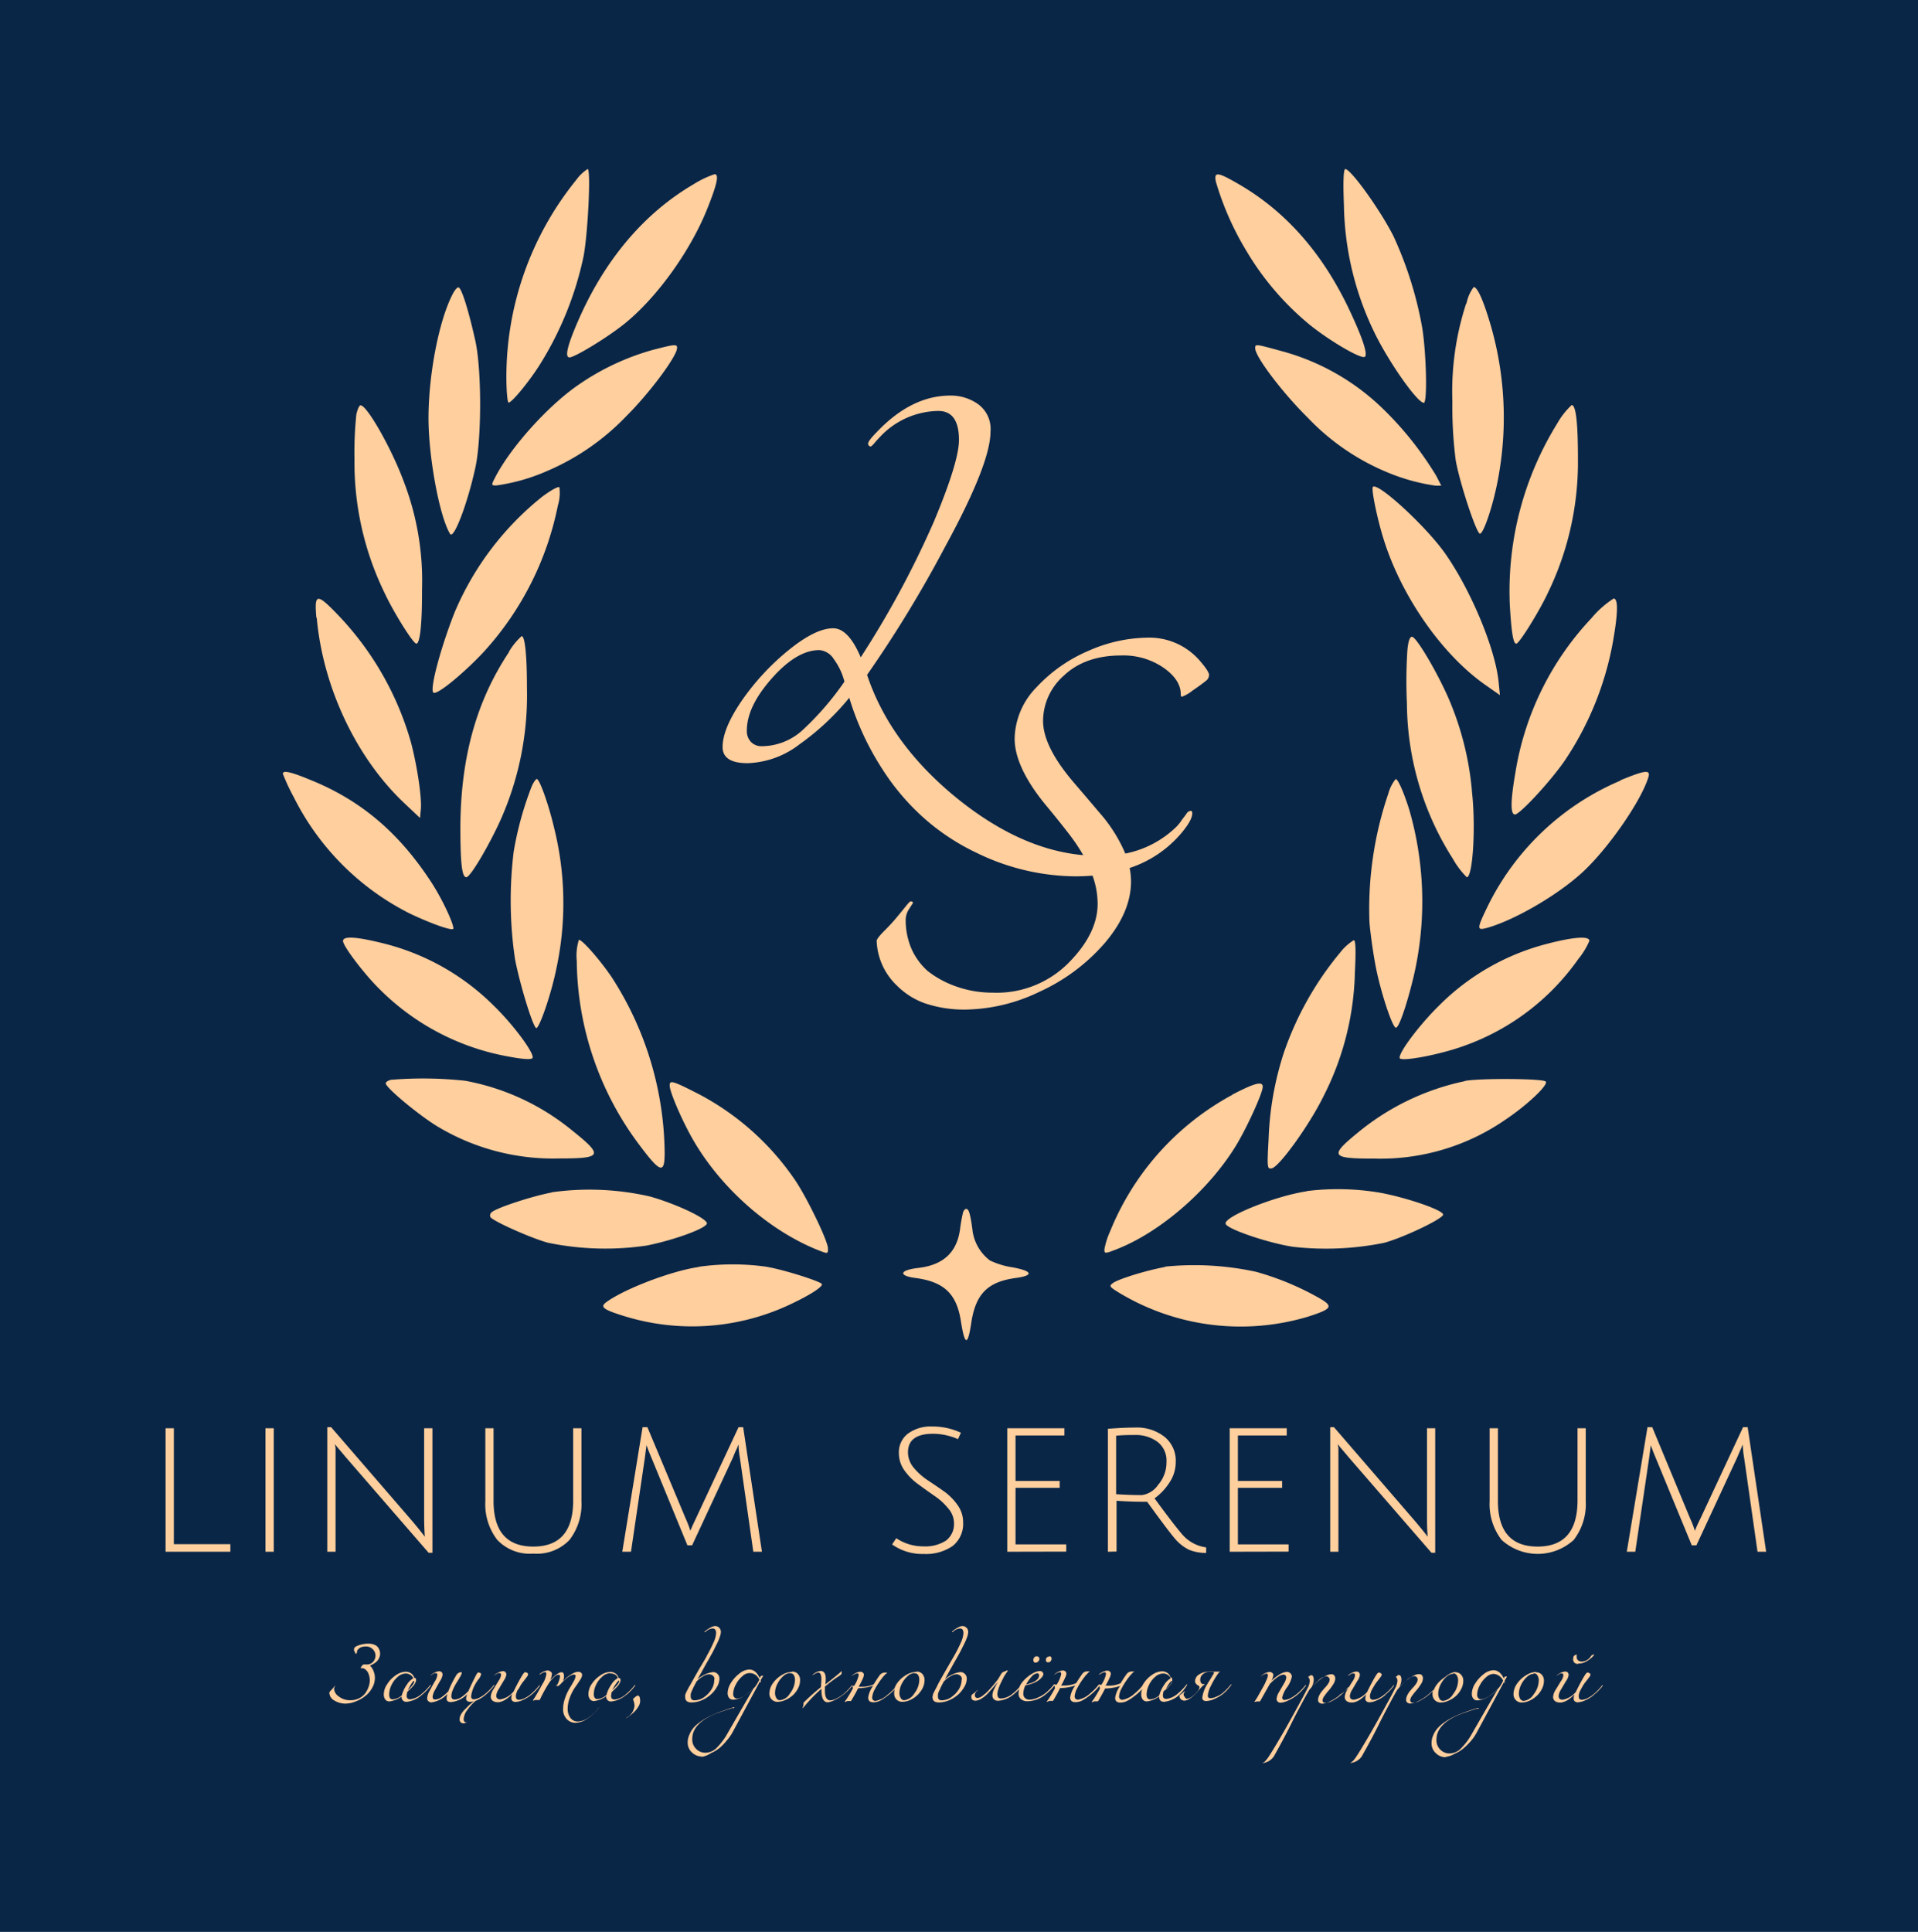
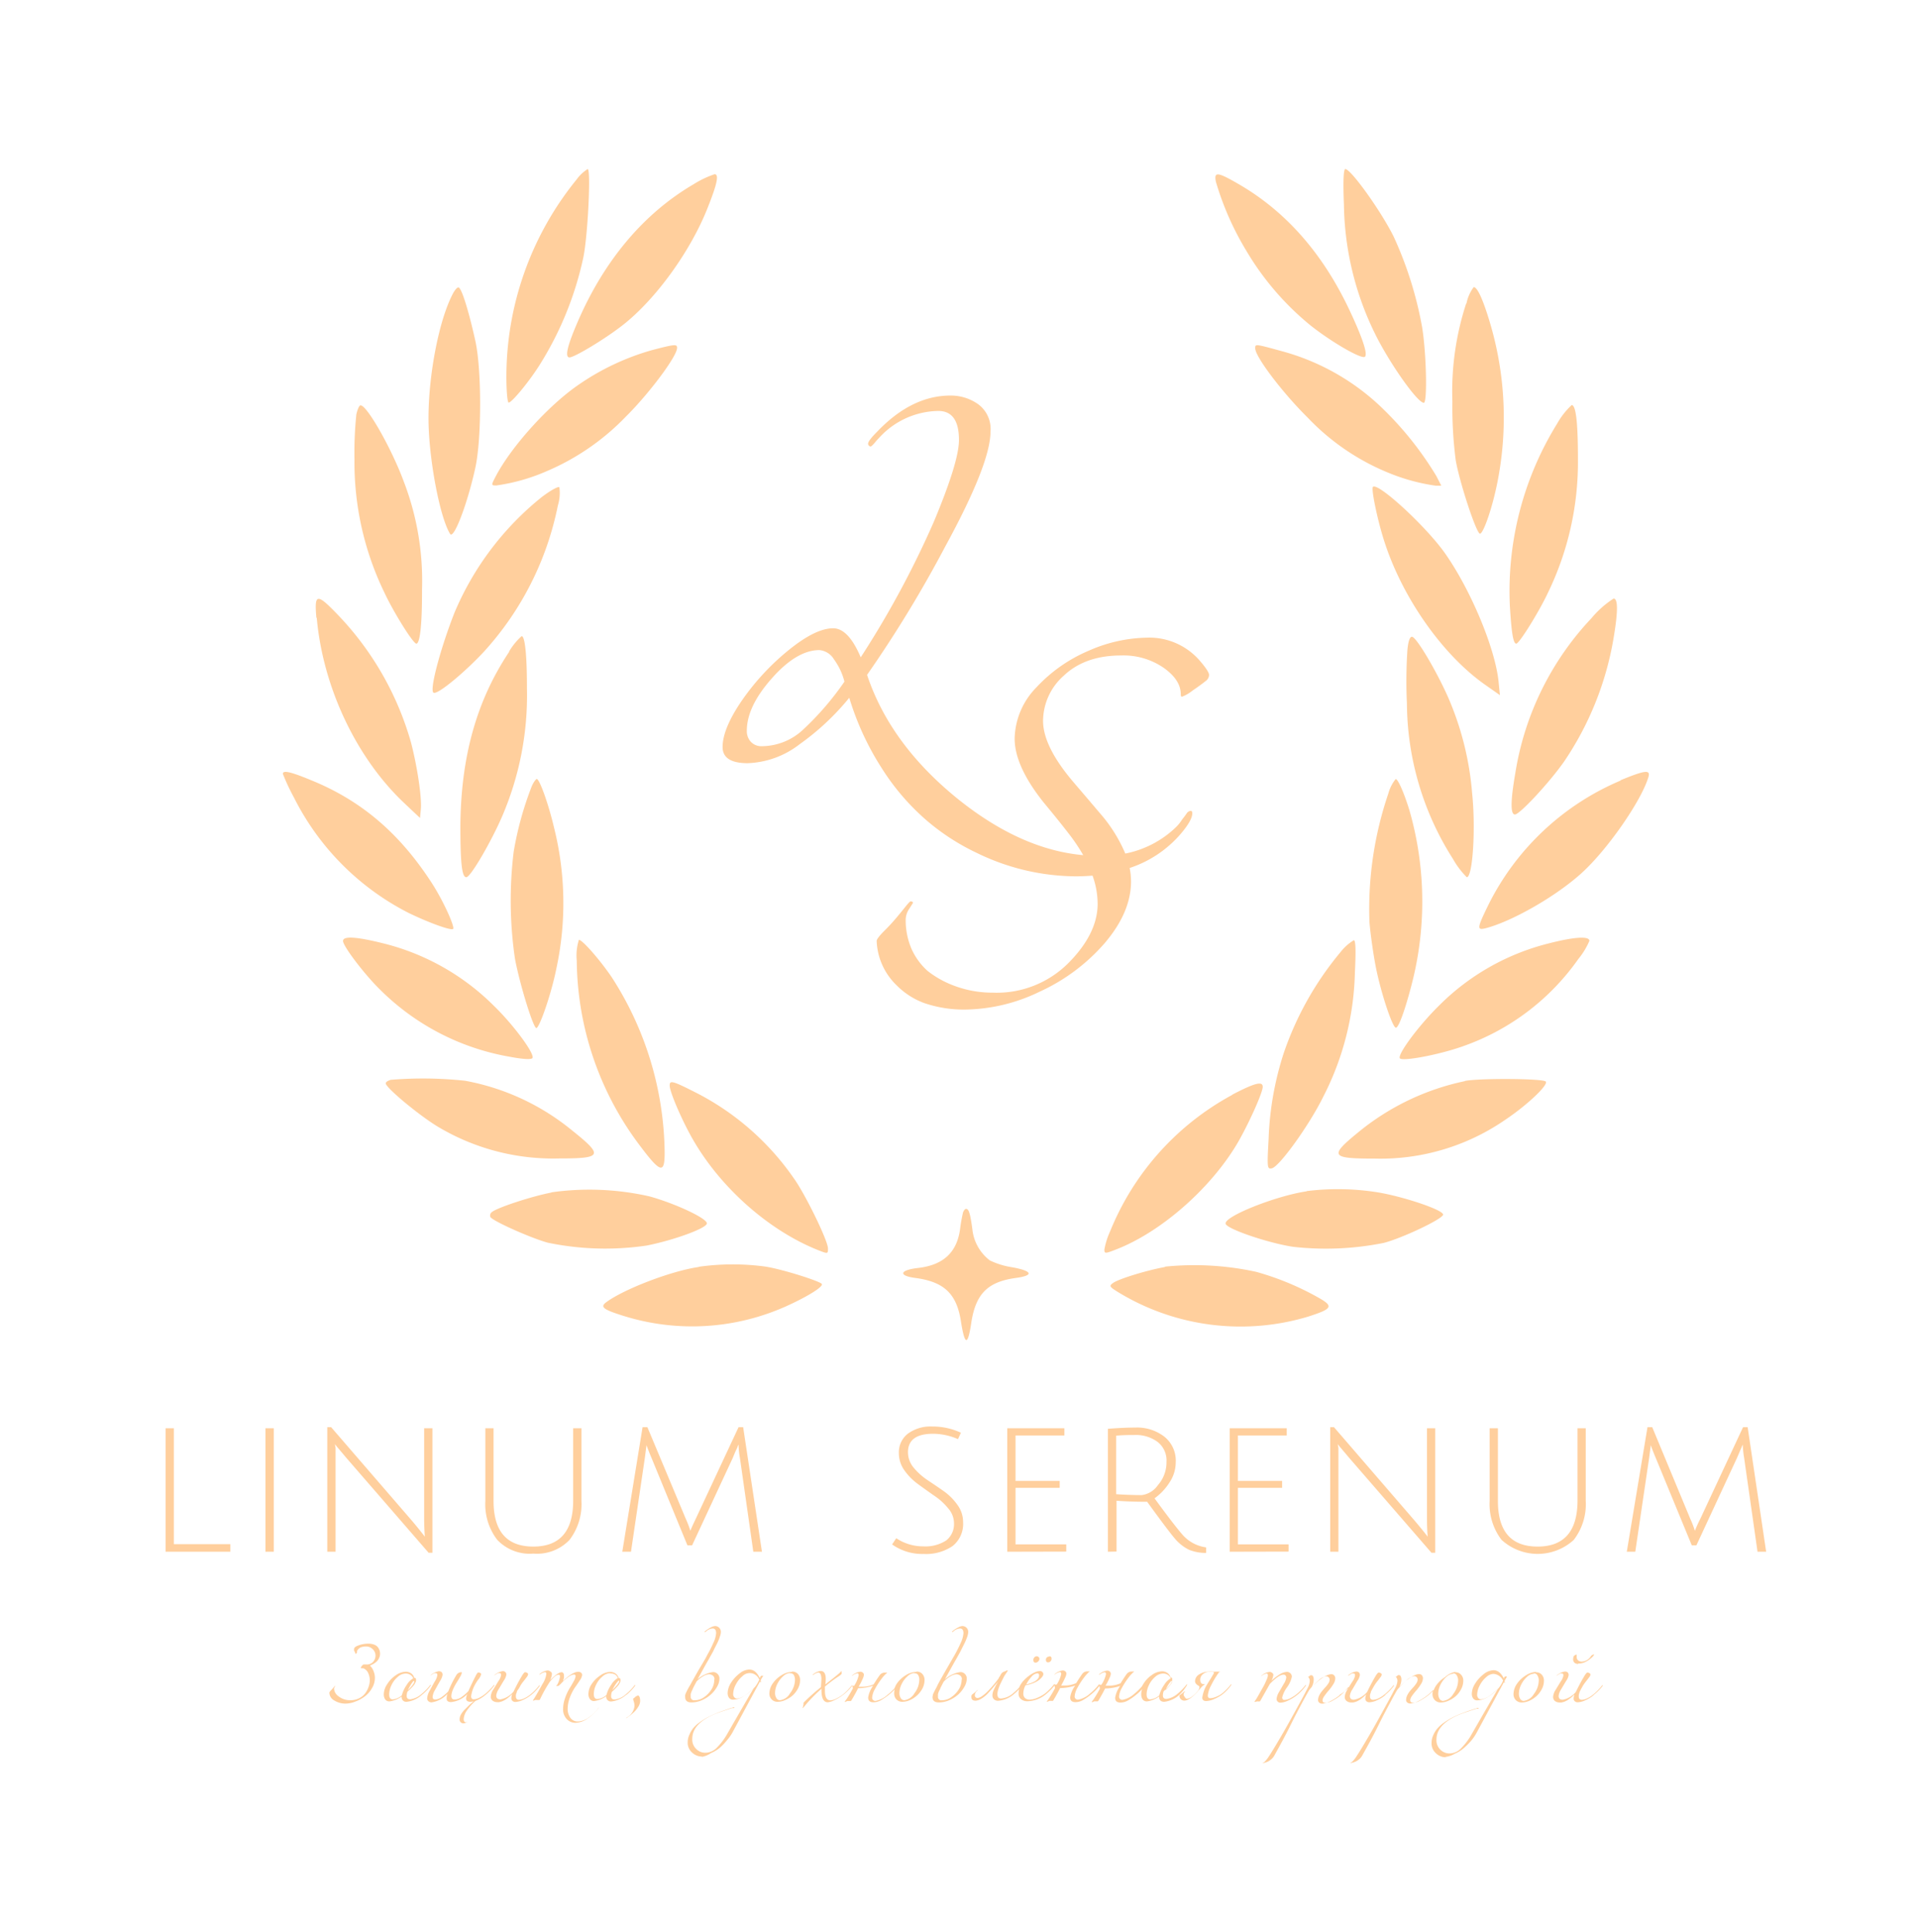
<svg xmlns="http://www.w3.org/2000/svg" viewBox="0 0 278.01 280">
  <defs>
    <style>.a{fill:#0a2647;}.b{fill:#ffcf9d;}</style>
  </defs>
-   <rect class="a" width="278.01" height="280" />
  <path class="b" d="M51.66,239.58c0,.07,0,.11-.08.11s-.06-.05-.11-.15,0-.13-.08-.19a.57.57,0,0,1-.07-.13l0-.09a.41.41,0,0,1,0-.12c0-.22.23-.4.68-.55a4.18,4.18,0,0,1,1.38-.24,2.22,2.22,0,0,1,.87.15,1.15,1.15,0,0,1,.54.39,1.9,1.9,0,0,1,.24.47,1.7,1.7,0,0,1,.06.46,1.33,1.33,0,0,1-.13.58,1.66,1.66,0,0,1-.27.44,2,2,0,0,1-.4.34,2.23,2.23,0,0,1-.37.21l-.3.15a1.69,1.69,0,0,1,.25.27,2.4,2.4,0,0,1,.3.59,2.49,2.49,0,0,1,.17.91,2.87,2.87,0,0,1-.42,1.49,3.8,3.8,0,0,1-1.05,1.2,5.13,5.13,0,0,1-1.38.75,3.85,3.85,0,0,1-1.39.29,3.06,3.06,0,0,1-1.64-.45,1.32,1.32,0,0,1-.72-1.17s.07-.13.22-.29a2.56,2.56,0,0,0,.27-.29l.21-.25c.05-.06.08-.1.09-.1s.06,0,.06,0l-.09.15a.48.48,0,0,0-.08.25,1.47,1.47,0,0,0,.69,1.12,2.62,2.62,0,0,0,1.68.54,2.74,2.74,0,0,0,1.3-.3,2.42,2.42,0,0,0,.88-.75,3.39,3.39,0,0,0,.47-.93,2.77,2.77,0,0,0,.16-.91,2.52,2.52,0,0,0-.21-1,1.32,1.32,0,0,0-.62-.69.34.34,0,0,0-.16-.05l-.16,0a.18.18,0,0,1-.1,0,.09.09,0,0,1-.05-.08.68.68,0,0,1,.16-.27c.11-.14.19-.2.26-.2a1,1,0,0,1,.24,0l.27,0a1.2,1.2,0,0,0,.83-.36,1.38,1.38,0,0,0,.37-1A1.29,1.29,0,0,0,54,239a1.34,1.34,0,0,0-1-.37,1.54,1.54,0,0,0-.43.05,1,1,0,0,0-.32.1,1.07,1.07,0,0,0-.22.15.91.91,0,0,0-.17.17,1.08,1.08,0,0,0-.11.18.88.88,0,0,0,0,.15.27.27,0,0,0,0,.12ZM59.1,245c.63-.63.95-1.06.95-1.3,0,0,0-.07-.08-.07S59.54,244.09,59.1,245Zm-.3-2.45a1.73,1.73,0,0,0-1.16.5,3.44,3.44,0,0,0-.9,1.19,3.13,3.13,0,0,0-.33,1.32c0,.49.17.74.52.74a2.25,2.25,0,0,0,1.31-.58,4.72,4.72,0,0,1,.72-1.53,2.6,2.6,0,0,1,.94-.94,1,1,0,0,0-.43-.51A1.19,1.19,0,0,0,58.8,242.55Zm2.34,3.1a3.91,3.91,0,0,1-2.18,1,.67.67,0,0,1-.74-.77,3.84,3.84,0,0,1-1.76.71.74.74,0,0,1-.63-.29,1.3,1.3,0,0,1-.2-.75,2.67,2.67,0,0,1,.49-1.45,4.24,4.24,0,0,1,1.24-1.29,2.61,2.61,0,0,1,1.47-.52,1.35,1.35,0,0,1,.75.23,1.18,1.18,0,0,1,.47.66c.16,0,.25.07.25.21a1,1,0,0,1,0,.24.84.84,0,0,1-.09.23l-.1.2a1.25,1.25,0,0,1-.14.2l-.15.17-.17.18-.16.16-.2.2-.23.21a1.84,1.84,0,0,0-.11.62c0,.33.17.49.53.49a3.08,3.08,0,0,0,1.62-.77,7.74,7.74,0,0,0,1.28-1.32s0,0,.08,0a0,0,0,0,1,0,0,.08.08,0,0,1,0,.06A6.7,6.7,0,0,1,61.14,245.65Zm6.61-.14a3.77,3.77,0,0,1-2.37,1.18c-.43,0-.64-.17-.64-.51a1.92,1.92,0,0,1,.12-.69,3.85,3.85,0,0,1-2.3,1.24.68.68,0,0,1-.45-.15.56.56,0,0,1-.19-.47,2.48,2.48,0,0,1,.37-1.08c.24-.46.49-.91.73-1.33a2.25,2.25,0,0,0,.37-.9c0-.2-.06-.3-.19-.3l-.13,0a.2.2,0,0,0-.11,0l-.13.06-.1.06-.11.07-.12.08-.09.06a0,0,0,0,1,0,0s0-.05.06-.08a2.47,2.47,0,0,1,1.13-.53c.37,0,.55.18.55.53a2.27,2.27,0,0,1-.36.87q-.36.62-.72,1.29a2.37,2.37,0,0,0-.36,1,.46.46,0,0,0,.1.33.48.48,0,0,0,.31.08,1.82,1.82,0,0,0,1-.43,5.93,5.93,0,0,0,.85-.74,15.43,15.43,0,0,1,1.24-2.47.86.86,0,0,1,.64-.32c.06,0,.09,0,.09.07a1.62,1.62,0,0,1-.24.58c-.16.28-.33.57-.53.88a7.61,7.61,0,0,0-.52,1,2.61,2.61,0,0,0-.23.92c0,.34.16.51.49.51a1.9,1.9,0,0,0,1.1-.44,5.71,5.71,0,0,0,.88-.78c.36-.81.72-1.55,1.06-2.21a1.92,1.92,0,0,1,.32-.49l.06,0a.6.6,0,0,1,.27.07.2.2,0,0,1,.14.19,1.88,1.88,0,0,1-.42.77,5.84,5.84,0,0,0-.54.87,4.75,4.75,0,0,0-.49,1.52c0,.32.13.47.39.47a2,2,0,0,0,.76-.21,4.5,4.5,0,0,0,.86-.55,8.14,8.14,0,0,0,1.29-1.32.08.08,0,0,1,.07,0s0,0,0,0,0,0,0,.06a7,7,0,0,1-1.3,1.38,5,5,0,0,1-1.44.87,7.19,7.19,0,0,0-1.2,1.33,2.43,2.43,0,0,0-.51,1.31.67.67,0,0,0,.08.33.3.3,0,0,0,.24.13.19.19,0,0,0,.13-.06l.08-.05s0,0,0,0-.06.09-.2.16a.82.82,0,0,1-.36.1.54.54,0,0,1-.56-.6,1.46,1.46,0,0,1,.2-.69,3.23,3.23,0,0,1,.59-.75l.63-.63c.17-.15.38-.33.64-.53a2.05,2.05,0,0,1-.51.08.75.75,0,0,1-.45-.12.45.45,0,0,1-.16-.38A1.79,1.79,0,0,1,67.75,245.51Zm9.24.14a5.14,5.14,0,0,1-1.19.73,2.9,2.9,0,0,1-1.09.29.61.61,0,0,1-.43-.15.48.48,0,0,1-.16-.38,1.73,1.73,0,0,1,.13-.63,1.14,1.14,0,0,1-.12.12l-.15.15-.17.15-.2.16-.22.16-.23.15-.26.13a1.48,1.48,0,0,1-.27.1l-.27.07a1.53,1.53,0,0,1-.3,0,1.1,1.1,0,0,1-.64-.2.74.74,0,0,1-.28-.64,2.15,2.15,0,0,1,.37-1l.74-1.22a2,2,0,0,0,.38-.85c0-.2-.06-.3-.19-.3l-.13,0a.2.2,0,0,0-.11,0l-.13.06-.1.06-.11.07-.12.08-.09.06a0,0,0,0,1,0,0s0-.05.06-.08a2.42,2.42,0,0,1,1.13-.53.48.48,0,0,1,.55.53,2.16,2.16,0,0,1-.37.84l-.73,1.23a2.13,2.13,0,0,0-.36.93c0,.38.2.56.61.56a3.23,3.23,0,0,0,1.9-1.14q.59-1.23,1.2-2.25c.22-.37.38-.55.47-.55a.51.51,0,0,1,.27.08c.12.06.17.13.17.22a.82.82,0,0,1-.19.39c-.13.18-.3.4-.5.65a4.87,4.87,0,0,0-.45.65,1.21,1.21,0,0,1-.1.19l-.12.21L75,245l-.1.22c0,.07,0,.14-.07.22a2,2,0,0,0-.05.24.93.93,0,0,0,0,.23.52.52,0,0,0,.11.33.47.47,0,0,0,.34.12,1.94,1.94,0,0,0,.78-.22,4,4,0,0,0,.88-.56,7.74,7.74,0,0,0,1.28-1.32s0,0,.08,0,0,0,0,0,0,0,0,.06A7,7,0,0,1,77,245.65Zm3-3a1.91,1.91,0,0,1-.27.86l.29-.26.46-.42a5.2,5.2,0,0,1,.46-.31,1.09,1.09,0,0,1,.47-.16.29.29,0,0,1,.25.13.51.51,0,0,1,.09.32,1.24,1.24,0,0,1,0,.36,1.35,1.35,0,0,1-.1.32l0,.13.14-.14c.06-.07.18-.17.36-.33a5.41,5.41,0,0,1,.52-.39,3.22,3.22,0,0,1,.58-.32,1.39,1.39,0,0,1,.58-.14.6.6,0,0,1,.4.13.41.41,0,0,1,.16.34,1.69,1.69,0,0,1-.33.76c-.22.34-.46.7-.73,1.07a6.72,6.72,0,0,0-.71,1.4,4.66,4.66,0,0,0-.33,1.69,2.18,2.18,0,0,0,.38,1.26,1.3,1.3,0,0,0,1.13.55,2.77,2.77,0,0,0,1.59-.62,5.31,5.31,0,0,0,1.35-1.32.1.1,0,0,1,.07-.06s0,0,0,0a.06.06,0,0,1,0,0,6.51,6.51,0,0,1-1.6,1.54,3.15,3.15,0,0,1-1.77.65,1.7,1.7,0,0,1-1.3-.56,2,2,0,0,1-.51-1.42,4.75,4.75,0,0,1,.28-1.58,7.4,7.4,0,0,1,.62-1.37c.23-.37.44-.72.62-1.06a1.93,1.93,0,0,0,.29-.76.21.21,0,0,0-.23-.24c-.41,0-1,.4-1.79,1.21l-.08.09-.07.07-.08.08-.08.07-.09.07-.09.06-.1,0a.17.17,0,0,1-.1,0h-.1a0,0,0,0,1,0,0,.13.13,0,0,1,.07-.1.32.32,0,0,0,.1-.11,3.5,3.5,0,0,0,.38-1.15q0-.27-.21-.27a1.06,1.06,0,0,0-.61.31,5.44,5.44,0,0,0-.67.74,20.06,20.06,0,0,0-1.41,2.53.14.14,0,0,1-.12.09H77.8a.69.69,0,0,0-.22,0l-.31.11s0,0,0-.05v0l0,0,0-.05c.28-.4.73-1.18,1.36-2.33a3.54,3.54,0,0,0,.56-1.43q0-.3-.18-.3a1.58,1.58,0,0,0-.7.32l-.1.06s0,0,0,0,0-.05,0-.08a2.16,2.16,0,0,1,1.13-.53.59.59,0,0,1,.42.14A.42.42,0,0,1,80,242.7Zm8.77,2.3c.64-.63,1-1.06,1-1.3,0,0,0-.07-.07-.07S89.17,244.09,88.73,245Zm-.29-2.45a1.74,1.74,0,0,0-1.17.5,3.44,3.44,0,0,0-.9,1.19,3.13,3.13,0,0,0-.33,1.32c0,.49.18.74.52.74a2.23,2.23,0,0,0,1.31-.58,4.72,4.72,0,0,1,.72-1.53,2.68,2.68,0,0,1,.94-.94,1,1,0,0,0-.42-.51A1.21,1.21,0,0,0,88.44,242.55Zm2.34,3.1a4,4,0,0,1-2.19,1,.67.67,0,0,1-.74-.77,3.81,3.81,0,0,1-1.76.71.72.72,0,0,1-.62-.29,1.23,1.23,0,0,1-.21-.75,2.67,2.67,0,0,1,.49-1.45A4.27,4.27,0,0,1,87,242.84a2.58,2.58,0,0,1,1.47-.52,1.3,1.3,0,0,1,.74.23,1.18,1.18,0,0,1,.47.66c.17,0,.25.07.25.21a1,1,0,0,1,0,.24.79.79,0,0,1-.08.23l-.11.2a.82.82,0,0,1-.14.2l-.15.17-.17.18-.15.16-.21.2-.23.21a1.84,1.84,0,0,0-.11.62c0,.33.18.49.53.49a3,3,0,0,0,1.62-.77A7.74,7.74,0,0,0,92,244.23s0,0,.08,0,0,0,0,0,0,0,0,.06A7,7,0,0,1,90.78,245.65Zm1.6.13c.25,0,.38.27.38.83a1.7,1.7,0,0,1-.32.88,3.43,3.43,0,0,1-.69.81,7.37,7.37,0,0,1-.71.57,1.14,1.14,0,0,1-.37.22s-.06,0-.06,0v0s0,0,0,0h0l0,0,0,0s0,0,0,0l.07,0,.07-.06.1-.07a2.18,2.18,0,0,0,1.09-1.65,2.13,2.13,0,0,0-.1-.64,2.74,2.74,0,0,1-.1-.36c0-.07.07-.13.21-.21A.8.8,0,0,1,92.38,245.78Zm7.65-1.55q.42-.76,1.2-2.13c.53-.91,1-1.64,1.26-2.2a16.84,16.84,0,0,0,.88-1.75,3.8,3.8,0,0,0,.4-1.39c0-.46-.17-.69-.5-.69a1.52,1.52,0,0,0-.94.41.91.91,0,0,1-.18.13s-.05,0-.05-.05.06-.08.18-.18a4.67,4.67,0,0,1,.75-.48,1.47,1.47,0,0,1,.58-.18.84.84,0,0,1,.85.86,2.1,2.1,0,0,1-.15.68,6.26,6.26,0,0,1-.41,1c-.19.38-.36.7-.5,1s-.34.62-.59,1.08-.42.72-.48.84l-1.26,2.27a4.26,4.26,0,0,1,2.25-1.06.91.91,0,0,1,.66.27.93.93,0,0,1,.27.69,2.38,2.38,0,0,1-.34,1.16,4.35,4.35,0,0,1-.88,1.11,4.85,4.85,0,0,1-1.3.84,3.85,3.85,0,0,1-1.54.33c-.6,0-.9-.26-.9-.76a.91.91,0,0,1,0-.31,2,2,0,0,1,.15-.4l.18-.36.2-.38Zm3.5-.79a.62.62,0,0,0-.26-.56.9.9,0,0,0-.53-.17,1.82,1.82,0,0,0-.84.28,4.36,4.36,0,0,0-1,.8c0,.07-.11.22-.22.44s-.21.39-.25.49-.1.23-.18.4a3.11,3.11,0,0,0-.16.45,2.33,2.33,0,0,0,0,.36.49.49,0,0,0,.55.55,2.41,2.41,0,0,0,1.48-.52,3.8,3.8,0,0,0,1.08-1.23A2.62,2.62,0,0,0,103.53,243.44Zm6.51.11a1.47,1.47,0,0,0-2.46-.56,3.77,3.77,0,0,0-.94,1.18,3.08,3.08,0,0,0-.4,1.44.63.63,0,0,0,.16.42.47.47,0,0,0,.37.2c.64,0,1.51-.56,2.62-1.67A4.48,4.48,0,0,0,110,243.55Zm-8.33,11.08a2.06,2.06,0,0,1-1.43-.58,1.89,1.89,0,0,1-.63-1.47,2.58,2.58,0,0,1,.25-1.12,3.62,3.62,0,0,1,.6-1,5.12,5.12,0,0,1,.93-.82,9.52,9.52,0,0,1,1.08-.68c.34-.18.74-.37,1.2-.56s.83-.32,1.15-.43l1-.35.48-.13s.08,0,.08.07a.08.08,0,0,1,0,0,.1.1,0,0,1-.06.05l-.08,0-.1,0-.1,0c-1.2.39-2,.67-2.39.82q-2.79,1.14-3.28,2.89a3.45,3.45,0,0,0-.1.81,1.88,1.88,0,0,0,.56,1.39,1.83,1.83,0,0,0,1.36.56,2.33,2.33,0,0,0,1.67-.76,9.51,9.51,0,0,0,1.55-2.09q2.85-4.95,3.77-6.5h0a6.74,6.74,0,0,1-1.47,1.18,3,3,0,0,1-1.51.48.72.72,0,0,1-.6-.27,1.19,1.19,0,0,1-.2-.71,2.91,2.91,0,0,1,.49-1.47,5.07,5.07,0,0,1,1.25-1.36,2.37,2.37,0,0,1,1.38-.56c.64,0,1.15.41,1.53,1.24l.06-.11a.88.88,0,0,1,.09-.16.23.23,0,0,1,.12-.06h.1l.06,0,.07,0,0,0,0,0a.14.14,0,0,1-.06.11.75.75,0,0,0-.08.14,1.6,1.6,0,0,0-.13.21l-.11.22a.41.41,0,0,1,.06.19s0,.07-.06.07,0,0-.08-.13l-4,7.42a6.87,6.87,0,0,1-.77,1.09,8.75,8.75,0,0,1-1,1.06,5,5,0,0,1-1.32.81A3.26,3.26,0,0,1,101.71,254.63Zm12.79-12.1a1.55,1.55,0,0,0-1,.45,3.64,3.64,0,0,0-.86,1.13,2.94,2.94,0,0,0-.33,1.29,1.4,1.4,0,0,0,.2.77.58.58,0,0,0,.5.3,1.92,1.92,0,0,0,1.47-1,3.22,3.22,0,0,0,.72-1.94,1.39,1.39,0,0,0-.19-.75A.55.55,0,0,0,114.5,242.53Zm.27-.21a1.09,1.09,0,0,1,.85.34,1.27,1.27,0,0,1,.32.9,2.57,2.57,0,0,1-.31,1.22,3.71,3.71,0,0,1-.77,1,4,4,0,0,1-1.06.66,2.71,2.71,0,0,1-1.1.26,1.15,1.15,0,0,1-.87-.34,1.18,1.18,0,0,1-.34-.88A2.63,2.63,0,0,1,112,244a4.13,4.13,0,0,1,1.29-1.21A2.9,2.9,0,0,1,114.77,242.32Zm17.76.21a1.55,1.55,0,0,0-1,.45,3.49,3.49,0,0,0-.86,1.13,2.94,2.94,0,0,0-.33,1.29,1.32,1.32,0,0,0,.2.77.57.57,0,0,0,.5.3,2,2,0,0,0,1.47-1,3.27,3.27,0,0,0,.71-1.94,1.3,1.3,0,0,0-.19-.75A.54.54,0,0,0,132.53,242.53Zm.28-.21a1.09,1.09,0,0,1,.85.34,1.27,1.27,0,0,1,.32.9,2.69,2.69,0,0,1-.31,1.22,3.74,3.74,0,0,1-.78,1,3.8,3.8,0,0,1-1,.66,2.79,2.79,0,0,1-1.11.26,1.18,1.18,0,0,1-.87-.34,1.22,1.22,0,0,1-.33-.88,2.06,2.06,0,0,1,.08-.6,6.87,6.87,0,0,1-.8.75,9,9,0,0,1-1.2.84,2.21,2.21,0,0,1-1.09.3c-.51,0-.76-.23-.76-.69a3.85,3.85,0,0,1,.73-1.72,7.15,7.15,0,0,1-2.19.37c-.17.35-.51,1-1,1.81,0,0,0,0-.06.05a.19.19,0,0,1-.09,0l-.12,0-.13,0-.14,0a.64.64,0,0,0-.2.08l-.12.05s-.06,0-.06,0,0,0,0-.08l.15-.2a3.34,3.34,0,0,0,.23-.34c.28-.43.54-.88.79-1.35a1,1,0,0,0-.07-.29,1.11,1.11,0,0,1,0-.13,6.79,6.79,0,0,1-1.2,1.24,7,7,0,0,1-1.37.87,2.94,2.94,0,0,1-1,.33c-.61,0-.92-.59-.92-1.77v-.19a22.1,22.1,0,0,0-2.56,2.65c-.09.11-.14.16-.16.16s0,0,0,0a.16.16,0,0,1,0-.08.53.53,0,0,1,.06-.14c0-.06,0-.1,0-.13a.6.6,0,0,0,.06-.19,1,1,0,0,1,0-.12.23.23,0,0,1,0-.1.6.6,0,0,1,.11-.14,29.71,29.71,0,0,1,2.41-2.14c.05-.65.07-1.05.07-1.2a1.75,1.75,0,0,0-.11-.66.38.38,0,0,0-.34-.26,1.58,1.58,0,0,0-.7.32l-.1.06s0,0,0,0,0-.05,0-.08a2.16,2.16,0,0,1,1.13-.53q.75,0,.75,1.14c0,.06,0,.33-.05.81l.87-.69c.38-.3.69-.55.92-.75a4.26,4.26,0,0,0,.56-.51l0,0s0,0,0,0l0,0h0s0,0,0,.06a.17.17,0,0,1,0,.07.77.77,0,0,1,0,.15.82.82,0,0,0,0,.14,2,2,0,0,1-.47.38,19.09,19.09,0,0,0-1.95,1.47l0,.6c0,.93.27,1.39.8,1.39a2.09,2.09,0,0,0,.88-.27,5.87,5.87,0,0,0,.92-.57,7.74,7.74,0,0,0,1.28-1.32s0,0,.08,0a0,0,0,0,1,0,0,.15.15,0,0,1,0,.06l.08,0,.19,0a4.53,4.53,0,0,0,.66-1.52q0-.3-.18-.3a1.58,1.58,0,0,0-.7.32l-.1.06s0,0,0,0,0-.05.05-.08a2.16,2.16,0,0,1,1.13-.53.59.59,0,0,1,.42.14.42.42,0,0,1,.14.33,1.85,1.85,0,0,1-.2.61,6.72,6.72,0,0,1-.38.76l-.18.34.58,0a3.9,3.9,0,0,0,1.59-.35c.38-.6.68-1.06.93-1.39a.91.91,0,0,1,.62-.31l.21,0a.92.92,0,0,1,.22,0s0,0,0,0,0,0-.07.07a2.15,2.15,0,0,0-.29.26,5.14,5.14,0,0,0-.43.51,10.89,10.89,0,0,0-1,1.54,3,3,0,0,0-.4,1.2.46.46,0,0,0,.51.52,3.54,3.54,0,0,0,1.73-.9,6.81,6.81,0,0,0,1-.93A3,3,0,0,1,130,244a4.28,4.28,0,0,1,1.3-1.21A2.9,2.9,0,0,1,132.81,242.32Zm3.08,1.91c.27-.51.67-1.22,1.19-2.13l1.27-2.2c.32-.57.61-1.15.88-1.75a3.94,3.94,0,0,0,.39-1.39c0-.46-.17-.69-.5-.69a1.54,1.54,0,0,0-.94.41.91.91,0,0,1-.18.13,0,0,0,0,1-.05-.05s.06-.08.18-.18a4.33,4.33,0,0,1,.76-.48,1.39,1.39,0,0,1,.57-.18.84.84,0,0,1,.85.86,2.34,2.34,0,0,1-.14.68,7.68,7.68,0,0,1-.42,1c-.19.38-.35.7-.5,1s-.33.62-.59,1.08l-.48.84-1.26,2.27a4.28,4.28,0,0,1,2.26-1.06.89.89,0,0,1,.65.27.93.93,0,0,1,.27.69,2.38,2.38,0,0,1-.34,1.16,4.53,4.53,0,0,1-.87,1.11,4.91,4.91,0,0,1-1.31.84,3.8,3.8,0,0,1-1.53.33c-.61,0-.91-.26-.91-.76a1.24,1.24,0,0,1,.05-.31c0-.12.09-.26.15-.4l.18-.36.21-.38Zm3.5-.79a.61.61,0,0,0-.27-.56.88.88,0,0,0-.53-.17,1.82,1.82,0,0,0-.84.28,4.13,4.13,0,0,0-1,.8l-.23.44-.25.49c0,.1-.1.23-.18.4s-.12.32-.16.45a2.28,2.28,0,0,0,0,.36.48.48,0,0,0,.54.55,2.39,2.39,0,0,0,1.48-.52,3.72,3.72,0,0,0,1.09-1.23A2.73,2.73,0,0,0,139.39,243.44Zm9.33.75c1.25-.3,1.87-.75,1.87-1.35a.24.24,0,0,0-.07-.18.2.2,0,0,0-.18-.09,1.22,1.22,0,0,0-.83.47A4.93,4.93,0,0,0,148.72,244.19Zm3.35-4.09c.21,0,.32.11.32.34a.54.54,0,0,1-.15.39.49.49,0,0,1-.36.15c-.21,0-.31-.13-.31-.39a.46.46,0,0,1,.15-.33A.47.47,0,0,1,152.07,240.1Zm-1.84,0a.39.39,0,0,1,.28.11.32.32,0,0,1,.12.25.51.51,0,0,1-.18.39.53.53,0,0,1-.39.17c-.21,0-.31-.14-.31-.41a.53.53,0,0,1,.14-.34A.44.44,0,0,1,150.23,240.05ZM168.89,245c.63-.63,1-1.06,1-1.3,0,0,0-.07-.08-.07S169.33,244.09,168.89,245Zm-.3-2.45a1.77,1.77,0,0,0-1.17.5,3.54,3.54,0,0,0-.89,1.19,3.13,3.13,0,0,0-.33,1.32c0,.49.17.74.52.74a2.25,2.25,0,0,0,1.31-.58,4.72,4.72,0,0,1,.72-1.53,2.6,2.6,0,0,1,.94-.94,1.06,1.06,0,0,0-.43-.51A1.19,1.19,0,0,0,168.59,242.55Zm2.34,3.1a3.91,3.91,0,0,1-2.18,1c-.5,0-.74-.26-.74-.77a3.84,3.84,0,0,1-1.76.71.74.74,0,0,1-.63-.29,1.3,1.3,0,0,1-.2-.75,2.08,2.08,0,0,1,.14-.76,6.09,6.09,0,0,1-.87.83,8.36,8.36,0,0,1-1.2.84,2.19,2.19,0,0,1-1.09.3c-.51,0-.76-.23-.76-.69a3.85,3.85,0,0,1,.73-1.72,7.1,7.1,0,0,1-2.19.37c-.17.35-.51,1-1,1.81,0,0,0,0-.06.05a.19.19,0,0,1-.09,0l-.11,0-.14,0-.14,0a.64.64,0,0,0-.2.08l-.12.05s-.06,0-.06,0,0,0,0-.08l.15-.2a3.34,3.34,0,0,0,.23-.34c.28-.43.54-.88.79-1.35a1.36,1.36,0,0,0-.06-.29.38.38,0,0,1,0-.13,6.79,6.79,0,0,1-1.2,1.24,8.36,8.36,0,0,1-1.2.84,2.19,2.19,0,0,1-1.09.3c-.51,0-.76-.23-.76-.69a3.79,3.79,0,0,1,.74-1.72,7.23,7.23,0,0,1-2.2.37c-.17.35-.51,1-1,1.81,0,0,0,0-.06.05a.19.19,0,0,1-.09,0l-.11,0-.14,0-.14,0a.64.64,0,0,0-.2.08l-.12.05s-.05,0-.05,0a.2.2,0,0,1,0-.08l.15-.2a3.34,3.34,0,0,0,.23-.34c.28-.43.54-.88.79-1.35a1.36,1.36,0,0,0-.06-.29.58.58,0,0,1,0-.13,7.51,7.51,0,0,1-1.2,1.24,4.34,4.34,0,0,1-2.75,1.07,1.43,1.43,0,0,1-.9-.29,1,1,0,0,1-.37-.83,2.1,2.1,0,0,1,.1-.65,6.8,6.8,0,0,1-.74.7,3.93,3.93,0,0,1-2.32,1,.88.88,0,0,1-.62-.22.78.78,0,0,1-.21-.56,2,2,0,0,1,.18-.77,13,13,0,0,1,.62-1.21c-.67.8-1.12,1.32-1.35,1.57a4.56,4.56,0,0,1-1.11.92,1.83,1.83,0,0,1-.76.26c-.41,0-.62-.16-.62-.47a.63.63,0,0,1,0-.26.57.57,0,0,1,.09-.16l.17-.13.16-.12.24-.21.17-.15s0-.05.07-.05a0,0,0,0,1,0,0,.2.2,0,0,1-.07.11.84.84,0,0,0-.34.63.41.41,0,0,0,.11.31.4.4,0,0,0,.29.11,1.38,1.38,0,0,0,.68-.3,5.45,5.45,0,0,0,.92-.81,16.6,16.6,0,0,0,1.46-1.75c0-.08.13-.22.23-.41a1.64,1.64,0,0,1,.28-.41,1.55,1.55,0,0,1,.43-.2l.12-.06.12-.06.07,0s.06,0,.06.05a.48.48,0,0,1-.11.18l-.26.39a2.6,2.6,0,0,0-.26.45c-.19.38-.34.67-.44.89a5.63,5.63,0,0,0-.29.75,2.57,2.57,0,0,0-.14.71,1,1,0,0,0,.11.48.5.5,0,0,0,.44.17,2.94,2.94,0,0,0,1.72-.75,6.38,6.38,0,0,0,.93-.9l0-.05a3.32,3.32,0,0,1,.61-.9,5.49,5.49,0,0,1,.81-.72,4.13,4.13,0,0,1,.84-.49,2,2,0,0,1,.71-.17.48.48,0,0,1,.34.13.42.42,0,0,1,.15.34.6.6,0,0,1-.08.24,2,2,0,0,1-.27.34,2.68,2.68,0,0,1-.47.38,3.7,3.7,0,0,1-.77.37,5.09,5.09,0,0,1-1,.27,2.68,2.68,0,0,0-.31,1.2.84.84,0,0,0,.26.66,1,1,0,0,0,.66.22,3,3,0,0,0,1.11-.27,5.07,5.07,0,0,0,1.15-.65,7.74,7.74,0,0,0,1.28-1.32.1.1,0,0,1,.08,0s0,0,0,0,0,0,0,.06l.1,0,.19,0a4.53,4.53,0,0,0,.66-1.52c0-.2-.07-.3-.19-.3a1.58,1.58,0,0,0-.7.32l-.1.06s0,0,0,0,0-.05.05-.08a2.2,2.2,0,0,1,1.13-.53.57.57,0,0,1,.42.14.42.42,0,0,1,.14.33,1.63,1.63,0,0,1-.2.61c-.12.28-.25.54-.37.76l-.19.34.58,0a4,4,0,0,0,1.6-.35c.37-.6.68-1.06.92-1.39a.91.91,0,0,1,.62-.31l.21,0,.22,0s0,0,0,0,0,0-.07.07a1.74,1.74,0,0,0-.28.26,4.05,4.05,0,0,0-.44.51,10.89,10.89,0,0,0-1,1.54,3,3,0,0,0-.4,1.2.46.46,0,0,0,.51.52,3.54,3.54,0,0,0,1.73-.9,7.74,7.74,0,0,0,1.28-1.32s.05,0,.08,0,0,0,0,0,0,0,0,.06l.09,0,.18,0a4.42,4.42,0,0,0,.67-1.52c0-.2-.07-.3-.19-.3a1.58,1.58,0,0,0-.7.32l-.1.06s0,0,0,0,0-.05,0-.08a2.16,2.16,0,0,1,1.13-.53.57.57,0,0,1,.42.14.42.42,0,0,1,.14.33,1.63,1.63,0,0,1-.2.61c-.12.28-.25.54-.37.76l-.19.34.58,0a4,4,0,0,0,1.6-.35c.37-.6.67-1.06.92-1.39a.91.91,0,0,1,.62-.31l.21,0a.92.92,0,0,1,.22,0s0,0,0,0,0,0-.07.07a1.74,1.74,0,0,0-.28.26,4.05,4.05,0,0,0-.44.51,10.89,10.89,0,0,0-1,1.54,3,3,0,0,0-.4,1.2.46.46,0,0,0,.51.52,3.54,3.54,0,0,0,1.73-.9,7.43,7.43,0,0,0,1.1-1.09,2.79,2.79,0,0,1,.19-.33,4.24,4.24,0,0,1,1.24-1.29,2.61,2.61,0,0,1,1.47-.52,1.35,1.35,0,0,1,.75.23,1.18,1.18,0,0,1,.47.66q.24,0,.24.21a1.94,1.94,0,0,1,0,.24.84.84,0,0,1-.09.23l-.1.2a1.25,1.25,0,0,1-.14.2l-.15.17-.17.18-.16.16-.2.2-.23.21a1.84,1.84,0,0,0-.11.62c0,.33.17.49.53.49a3.08,3.08,0,0,0,1.62-.77,8.13,8.13,0,0,0,1.28-1.32.08.08,0,0,1,.08,0,0,0,0,0,1,0,0,.08.08,0,0,1,0,.06A6.7,6.7,0,0,1,170.93,245.65Zm1.1.56a1.36,1.36,0,0,0,.68-.27,4.46,4.46,0,0,0,.86-.8,1.07,1.07,0,0,0,.29-.61.24.24,0,0,0-.1-.19c-.36-.19-.54-.42-.54-.68a1.17,1.17,0,0,1,.63-1,2.56,2.56,0,0,1,1.3-.38l.53,0a4.6,4.6,0,0,0,.46,0h.58c.1,0,.15,0,.15.05a.08.08,0,0,1,0,0l-.06,0-.06,0a1.8,1.8,0,0,0-.2.24,12.14,12.14,0,0,0-1,1.7,3.88,3.88,0,0,0-.48,1.47q0,.39.36.39a2.38,2.38,0,0,0,.9-.23,3.34,3.34,0,0,0,.8-.45,8.14,8.14,0,0,0,1.29-1.32.08.08,0,0,1,.07,0s0,0,0,0,0,0,0,.06a7,7,0,0,1-1.3,1.38,5.43,5.43,0,0,1-1.09.63,3.27,3.27,0,0,1-1.25.34c-.39,0-.58-.17-.58-.49a4.75,4.75,0,0,1,.75-2c.09-.17.23-.38.4-.65l.4-.67a1,1,0,0,0,.15-.31c0-.07-.14-.11-.43-.11h-.27a1.33,1.33,0,0,0-.93.35,1,1,0,0,0-.37.77c0,.36.12.58.36.65l.12,0,.16,0s0,0,0,0,0,0,0,.05l-.09.07-.14.1c-.07.05-.37.37-.91,1-.74.78-1.34,1.18-1.81,1.18a.7.7,0,0,1-.7-.68c0-.06,0-.12.13-.17l.3-.24.22-.19a.21.21,0,0,1,.08-.06.05.05,0,0,1,.06.06l0,0-.06.06a.24.24,0,0,0-.06.08.41.41,0,0,0-.07.25.45.45,0,0,0,.15.32A.49.49,0,0,0,172,246.21Zm12.54-3.51a2,2,0,0,1-.3.91,7.75,7.75,0,0,1,1.15-.89,2.34,2.34,0,0,1,1.11-.41.73.73,0,0,1,.51.21.67.67,0,0,1,.21.49,4,4,0,0,1-.7,1.54,4.18,4.18,0,0,0-.7,1.47.45.45,0,0,0,.08.26.27.27,0,0,0,.22.1,2,2,0,0,0,.89-.25,5.58,5.58,0,0,0,.9-.58,7.74,7.74,0,0,0,1.28-1.32s.05,0,.08,0,0,0,0,0,0,0,0,.06a7,7,0,0,1-1.3,1.38,6.28,6.28,0,0,1-1.34.82,2.88,2.88,0,0,1-1.05.29.55.55,0,0,1-.4-.15.51.51,0,0,1-.17-.39,2.32,2.32,0,0,1,.35-1l.7-1.21a2.12,2.12,0,0,0,.35-.9.41.41,0,0,0-.12-.31.38.38,0,0,0-.26-.11c-.47,0-1.13.45-2,1.35l-1.39,2.47a.15.15,0,0,1-.1.07l-.18,0a.56.56,0,0,0-.2,0,2,2,0,0,0-.23.06l-.15,0s0,0,0,0v0l0,0a.18.18,0,0,0,.05-.07,8,8,0,0,0,.49-.78l.86-1.53q.15-.28.36-.78a2.2,2.2,0,0,0,.21-.65c0-.2-.06-.3-.19-.3a1.62,1.62,0,0,0-.7.32l-.09.06a0,0,0,0,1,0,0s0-.05.06-.08a2.16,2.16,0,0,1,1.13-.53.56.56,0,0,1,.41.14A.39.39,0,0,1,184.57,242.7Zm9.6,3a7.52,7.52,0,0,1-1.39.89,2.76,2.76,0,0,1-1.12.33.69.69,0,0,1-.43-.14.47.47,0,0,1-.18-.39,1.62,1.62,0,0,1,.17-.67,3.36,3.36,0,0,1,.42-.64c.16-.19.32-.38.49-.56a3.83,3.83,0,0,0,.42-.55,1,1,0,0,0,.17-.47.46.46,0,0,0-.16-.42.48.48,0,0,0-.34-.13,2,2,0,0,0-1.11.61,10.09,10.09,0,0,0-1.36,1.4c-.34.61-.63,1.11-.84,1.51-.35.66-1,1.84-1.84,3.54s-1.67,3.19-2.37,4.45a1.79,1.79,0,0,1-.39.48,2.83,2.83,0,0,1-.45.33,4.07,4.07,0,0,1-.44.18l-.34.08-.17,0s-.08,0-.08,0a.05.05,0,0,1,0,0l.05,0,.1,0,.14-.07a.94.94,0,0,0,.18-.12,4.43,4.43,0,0,0,.67-.86c.32-.47.88-1.4,1.69-2.78s1.76-3.1,2.9-5.19c.47-.85.79-1.48,1-1.89a2.55,2.55,0,0,0,.28-.91.79.79,0,0,0-.19-.62l-.08-.06a.05.05,0,0,1,0,0l.08,0,.07-.05a.63.63,0,0,0,.12-.1l.09-.08.07,0,.1,0a.27.27,0,0,1,.23.17,1.07,1.07,0,0,1,.09.49,2.22,2.22,0,0,1-.3,1.05q1.88-1.86,2.88-1.86a.53.53,0,0,1,.37.15.66.66,0,0,1,.17.51,1.63,1.63,0,0,1-.29.8,6.9,6.9,0,0,1-.63.87,6.92,6.92,0,0,0-.63.8,1.26,1.26,0,0,0-.29.62c0,.28.14.41.42.41a2.15,2.15,0,0,0,1-.31,7.42,7.42,0,0,0,1-.63,7.74,7.74,0,0,0,1.28-1.32.1.1,0,0,1,.08,0,0,0,0,0,1,0,0,.13.13,0,0,1,0,.06A7,7,0,0,1,194.17,245.65Zm6.6,0a4.93,4.93,0,0,1-1.19.73,2.82,2.82,0,0,1-1.08.29.63.63,0,0,1-.44-.15.51.51,0,0,1-.16-.38,1.76,1.76,0,0,1,.14-.63l-.13.12-.15.15-.17.15-.2.16-.21.16-.24.15-.25.13a1.9,1.9,0,0,1-.28.1l-.27.07-.29,0a1.1,1.1,0,0,1-.64-.2.74.74,0,0,1-.29-.64,2.27,2.27,0,0,1,.37-1c.25-.42.5-.83.75-1.22a2,2,0,0,0,.37-.85q0-.3-.18-.3l-.14,0a.2.2,0,0,0-.11,0l-.12.06-.11.06-.11.07-.11.08-.1.06s0,0,0,0,0-.05,0-.08a2.47,2.47,0,0,1,1.13-.53c.37,0,.55.18.55.53a2,2,0,0,1-.37.84l-.72,1.23a2.13,2.13,0,0,0-.36.93c0,.38.2.56.6.56a3.25,3.25,0,0,0,1.91-1.14c.39-.82.79-1.57,1.19-2.25.22-.37.38-.55.48-.55a.57.57,0,0,1,.27.08c.11.06.17.13.17.22a.87.87,0,0,1-.2.39c-.13.18-.3.4-.5.65a5.76,5.76,0,0,0-.44.65,1.79,1.79,0,0,1-.11.19,1.52,1.52,0,0,1-.12.21l-.1.2a2.24,2.24,0,0,0-.11.22c0,.07,0,.14-.06.22a1.05,1.05,0,0,0-.06.24,2,2,0,0,0,0,.23.48.48,0,0,0,.12.33.45.45,0,0,0,.34.12,1.94,1.94,0,0,0,.78-.22,3.92,3.92,0,0,0,.87-.56,7.74,7.74,0,0,0,1.29-1.32.08.08,0,0,1,.07,0s0,0,0,0,0,0,0,.06A7,7,0,0,1,200.77,245.65Zm9.88-3.12a1.59,1.59,0,0,0-1,.45,3.61,3.61,0,0,0-.85,1.13,2.94,2.94,0,0,0-.33,1.29,1.4,1.4,0,0,0,.19.77.6.6,0,0,0,.5.3,2,2,0,0,0,1.48-1,3.27,3.27,0,0,0,.71-1.94,1.3,1.3,0,0,0-.19-.75A.54.54,0,0,0,210.65,242.53Zm.28-.21a1.06,1.06,0,0,1,.84.34,1.23,1.23,0,0,1,.33.9,2.58,2.58,0,0,1-.32,1.22,3.52,3.52,0,0,1-.77,1,3.86,3.86,0,0,1-1.06.66,2.71,2.71,0,0,1-1.1.26,1.18,1.18,0,0,1-.87-.34,1.22,1.22,0,0,1-.34-.88,2.08,2.08,0,0,1,.09-.6,6.87,6.87,0,0,1-.8.75,7.52,7.52,0,0,1-1.39.89,2.8,2.8,0,0,1-1.13.33.68.68,0,0,1-.42-.14.47.47,0,0,1-.18-.39,1.62,1.62,0,0,1,.17-.67,2.94,2.94,0,0,1,.42-.64c.16-.19.32-.38.49-.56a3.83,3.83,0,0,0,.42-.55,1,1,0,0,0,.17-.47.46.46,0,0,0-.16-.42.48.48,0,0,0-.34-.13,2,2,0,0,0-1.11.61,10.09,10.09,0,0,0-1.36,1.4c-.35.61-.63,1.11-.84,1.51-.35.66-1,1.84-1.84,3.54s-1.67,3.19-2.38,4.45a1.75,1.75,0,0,1-.38.48,2.83,2.83,0,0,1-.45.33,4.07,4.07,0,0,1-.44.18l-.34.08-.17,0s-.08,0-.08,0,0,0,0,0l0,0,.1,0,.14-.07.18-.12a4.43,4.43,0,0,0,.67-.86c.32-.47.88-1.4,1.69-2.78s1.76-3.1,2.9-5.19c.47-.85.79-1.48,1-1.89a2.78,2.78,0,0,0,.28-.91.79.79,0,0,0-.19-.62l-.08-.06a.05.05,0,0,1,0,0l.07,0,.08-.05.12-.1.09-.08.06,0,.11,0a.25.25,0,0,1,.22.17.94.94,0,0,1,.1.49,2.22,2.22,0,0,1-.3,1.05q1.88-1.86,2.88-1.86a.55.55,0,0,1,.37.15.66.66,0,0,1,.17.51,1.63,1.63,0,0,1-.29.8,6.9,6.9,0,0,1-.63.87,8.3,8.3,0,0,0-.64.8,1.31,1.31,0,0,0-.28.62c0,.28.14.41.42.41a2.15,2.15,0,0,0,1-.31,8.1,8.1,0,0,0,1-.63,6.81,6.81,0,0,0,1-.93,3,3,0,0,1,.34-.64,4.36,4.36,0,0,1,1.29-1.21A2.91,2.91,0,0,1,210.93,242.32Zm6.95,1.23a1.65,1.65,0,0,0-1.43-1,1.68,1.68,0,0,0-1,.45,3.77,3.77,0,0,0-.94,1.18,3,3,0,0,0-.4,1.44.68.68,0,0,0,.15.42.48.48,0,0,0,.38.2c.63,0,1.51-.56,2.62-1.67A4.55,4.55,0,0,0,217.88,243.55Zm-8.33,11.08a2,2,0,0,1-1.42-.58,1.89,1.89,0,0,1-.63-1.47,2.72,2.72,0,0,1,.24-1.12,3.65,3.65,0,0,1,.61-1,5,5,0,0,1,.92-.82,10.57,10.57,0,0,1,1.09-.68c.34-.18.74-.37,1.19-.56l1.15-.43,1.05-.35.48-.13c.06,0,.09,0,.09.07a.08.08,0,0,1,0,0,.13.13,0,0,1-.07.05l-.07,0-.11,0-.09,0c-1.21.39-2,.67-2.4.82q-2.77,1.14-3.27,2.89a3,3,0,0,0-.1.81,1.88,1.88,0,0,0,.55,1.39,1.85,1.85,0,0,0,1.37.56,2.34,2.34,0,0,0,1.67-.76,9.51,9.51,0,0,0,1.55-2.09c1.9-3.3,3.15-5.47,3.77-6.5h0a6.74,6.74,0,0,1-1.47,1.18,3,3,0,0,1-1.51.48.7.7,0,0,1-.6-.27,1.13,1.13,0,0,1-.2-.71,2.81,2.81,0,0,1,.49-1.47,5,5,0,0,1,1.24-1.36,2.4,2.4,0,0,1,1.39-.56c.64,0,1.15.41,1.53,1.24l0-.11a.49.49,0,0,1,.1-.16.17.17,0,0,1,.12-.06h.1l0,0,.08,0,0,0,0,0a.13.13,0,0,1,0,.11.42.42,0,0,0-.09.14l-.12.21-.11.22a.54.54,0,0,1,.05.19s0,.07-.05.07,0,0-.08-.13l-4,7.42a6.77,6.77,0,0,1-.76,1.09,9.64,9.64,0,0,1-1.06,1.06,4.78,4.78,0,0,1-1.31.81A3.3,3.3,0,0,1,209.55,254.63Zm12.79-12.1a1.59,1.59,0,0,0-1,.45,3.61,3.61,0,0,0-.85,1.13,2.94,2.94,0,0,0-.33,1.29,1.4,1.4,0,0,0,.19.77.6.6,0,0,0,.5.3,2,2,0,0,0,1.48-1,3.27,3.27,0,0,0,.71-1.94,1.3,1.3,0,0,0-.19-.75A.54.54,0,0,0,222.34,242.53Zm.28-.21a1.09,1.09,0,0,1,.85.34,1.27,1.27,0,0,1,.32.9,2.58,2.58,0,0,1-.32,1.22,3.52,3.52,0,0,1-.77,1,4,4,0,0,1-1,.66,2.79,2.79,0,0,1-1.11.26,1.18,1.18,0,0,1-.87-.34,1.22,1.22,0,0,1-.34-.88,2.7,2.7,0,0,1,.52-1.52,4.28,4.28,0,0,1,1.3-1.21A2.88,2.88,0,0,1,222.62,242.32Zm8.35,3.33a4.93,4.93,0,0,1-1.19.73,2.86,2.86,0,0,1-1.08.29.62.62,0,0,1-.44-.15.48.48,0,0,1-.16-.38,1.73,1.73,0,0,1,.13-.63s0,.05-.12.12l-.15.15-.17.15-.2.16-.22.16-.23.15-.26.13a1.48,1.48,0,0,1-.27.1l-.27.07a1.53,1.53,0,0,1-.3,0,1.13,1.13,0,0,1-.64-.2.76.76,0,0,1-.28-.64,2.15,2.15,0,0,1,.37-1l.74-1.22a1.91,1.91,0,0,0,.38-.85c0-.2-.06-.3-.19-.3l-.13,0a.2.2,0,0,0-.11,0l-.13.06-.1.06-.11.07-.12.08-.09.06a0,0,0,0,1,0,0s0-.05.06-.08a2.47,2.47,0,0,1,1.13-.53c.37,0,.55.18.55.53a2,2,0,0,1-.37.84l-.73,1.23a2.21,2.21,0,0,0-.35.93c0,.38.2.56.6.56a3.23,3.23,0,0,0,1.9-1.14q.59-1.23,1.2-2.25c.22-.37.38-.55.47-.55a.57.57,0,0,1,.28.08c.11.06.17.13.17.22a.87.87,0,0,1-.2.39c-.13.18-.3.4-.5.65a6,6,0,0,0-.45.65,1.21,1.21,0,0,1-.1.19l-.12.21-.1.2a2.24,2.24,0,0,0-.11.22l-.06.22a1.05,1.05,0,0,0-.06.24,2,2,0,0,0,0,.23.52.52,0,0,0,.11.33.47.47,0,0,0,.34.12,2,2,0,0,0,.79-.22,3.92,3.92,0,0,0,.87-.56,7.74,7.74,0,0,0,1.28-1.32.1.1,0,0,1,.08,0s0,0,0,0,0,0,0,.06A7,7,0,0,1,231,245.65Zm-2.2-4.55a.72.72,0,0,1-.58-.19.74.74,0,0,1-.17-.5,1.32,1.32,0,0,1,.09-.42.46.46,0,0,1,.19-.15.6.6,0,0,1,.24-.09l0,0,0,0c0,.05,0,.1,0,.17a1.37,1.37,0,0,0,0,.19.61.61,0,0,0,.21.49.83.83,0,0,0,.52.17,1.63,1.63,0,0,0,1.36-.83,1.21,1.21,0,0,1,.29-.19l.17,0h0s-.1.18-.32.39a4.18,4.18,0,0,1-.88.63A2.16,2.16,0,0,1,228.77,241.1Zm-59.9-57.52c-2.63.47-6.74,1.73-7.54,2.32-.6.43-.53.54.78,1.35a34.08,34.08,0,0,0,27.48,3.53c3.46-1.11,3.71-1.48,1.76-2.62a40.45,40.45,0,0,0-9.28-3.88A42.08,42.08,0,0,0,168.87,183.58Zm-67.59,0c-4,.57-10.91,3.23-13.44,5.13-.89.67-.39,1.05,2.68,2A33.29,33.29,0,0,0,114,189.3c3.13-1.42,5.36-2.82,5.12-3.21s-5.63-2.12-8.19-2.52A35.31,35.31,0,0,0,101.28,183.6Zm38.28-7.78a22.76,22.76,0,0,0-.4,2.29c-.46,3.38-2.43,5.21-6.08,5.63-2.69.31-2.92,1.12-.4,1.45,4.15.55,6,2.28,6.61,6.33.57,3.56,1,3.56,1.52,0,.66-4.07,2.4-5.78,6.43-6.33,2.65-.36,2.44-1-.47-1.54a11.49,11.49,0,0,1-3.29-1,6.53,6.53,0,0,1-2.54-4.54c-.3-2.22-.51-2.93-.89-2.93C139.88,175.18,139.66,175.47,139.56,175.82Zm49.84-3.19c-4.48.66-12,3.65-11.75,4.7.14.74,6.06,2.77,9.75,3.34a42.43,42.43,0,0,0,13.17-.56c2.67-.69,8.41-3.41,8.6-4.07s-5.56-2.58-9.28-3.23A36.61,36.61,0,0,0,189.4,172.63Zm-109.48.18c-2.83.54-7.8,2.17-8.61,2.82a.61.61,0,0,0-.23.73c.36.59,5.92,3.07,8.33,3.72a41,41,0,0,0,14.34.41c4-.8,8.57-2.48,8.71-3.18s-4.49-2.88-8.3-3.94A39.34,39.34,0,0,0,79.92,172.81Zm98.7-14.16a39.19,39.19,0,0,0-17.71,19.78,10.89,10.89,0,0,0-.83,2.63c0,.63.09.63,1.82-.05,6.43-2.53,13.51-8.74,17.38-15.21,1.6-2.7,3.75-7.45,3.75-8.31S181.9,156.94,178.62,158.65Zm-81.55-1.33c0,.94,1.92,5.35,3.48,8,4.09,7,11,13,17.92,15.79,1.54.61,1.55.61,1.54-.21,0-1.11-3.32-7.93-5-10.23a38.57,38.57,0,0,0-13.67-12.1C97.49,156.63,97.07,156.51,97.07,157.32Zm115.28-.66a35.92,35.92,0,0,0-15.54,7.47c-4.15,3.4-3.92,3.76,2.43,3.76a31.82,31.82,0,0,0,18.92-5.61c3.18-2.12,6.34-5.11,5.89-5.56S214.46,156.26,212.35,156.66Zm-155.8-.15c-.35.09-.64.3-.64.47,0,.63,4.85,4.66,7.58,6.3A32.53,32.53,0,0,0,81,167.9c6.35,0,6.52-.39,1.84-4.13a34.16,34.16,0,0,0-15.41-7.13A56.93,56.93,0,0,0,56.55,156.51ZM194.3,138a46,46,0,0,0-8.2,14.55,45.16,45.16,0,0,0-2.22,12.58c-.23,4.13-.2,4.33.46,4.2,1.07-.19,5.42-6.24,7.43-10.31a41.41,41.41,0,0,0,4.62-18.11c.16-3.19.11-4.64-.16-4.64A7.23,7.23,0,0,0,194.3,138ZM83.6,139.24A45.07,45.07,0,0,0,92.72,166c3,4,3.62,4.19,3.62,1.08a47.64,47.64,0,0,0-7.68-25.46c-1.72-2.53-4.25-5.41-4.75-5.41A7.58,7.58,0,0,0,83.6,139.24Zm140.77-2.48a34.12,34.12,0,0,0-15.8,9c-3,2.95-6.11,7.18-5.65,7.64s5.9-.58,9.27-1.81A34.26,34.26,0,0,0,228.77,139a10.89,10.89,0,0,0,1.61-2.64C230.38,135.63,228.12,135.79,224.37,136.76Zm-174.65-.38c0,.75,3.13,4.87,5.37,7.05a35.09,35.09,0,0,0,18.79,9.73c1.85.35,3.06.43,3.28.21.48-.48-2.63-4.73-5.54-7.56a34.37,34.37,0,0,0-16-9.07C51.67,135.75,49.72,135.63,49.72,136.38ZM201.24,115a51.85,51.85,0,0,0-2.74,18.66c.14,1.7.56,4.69.95,6.64.73,3.65,2.39,8.65,2.88,8.65s1.67-3.68,2.54-7.28a47.85,47.85,0,0,0-.57-24.21c-.78-2.54-1.66-4.55-2-4.55A5.68,5.68,0,0,0,201.24,115ZM77.06,114a48,48,0,0,0-2.6,9.42A58.08,58.08,0,0,0,74.65,139c.72,3.77,2.65,10,3.09,10s2.16-4.89,2.91-8.65A45,45,0,0,0,80.32,120c-.78-3.35-2.11-7.1-2.52-7.1C77.65,112.94,77.31,113.4,77.06,114Zm157.84-.87A37.86,37.86,0,0,0,215.81,131c-1.74,3.55-1.78,3.86-.45,3.53,3.81-1,10.13-4.58,13.9-8s8.64-10.46,9.67-13.89C239.27,111.52,238.49,111.6,234.9,113.08ZM41,112.15a29.92,29.92,0,0,0,1.61,3.44,37.74,37.74,0,0,0,16.63,16.73c3,1.45,6.16,2.59,6.44,2.31s-1.48-4.25-3.32-7c-4.66-7.08-10.2-11.72-17.43-14.62C42.1,111.84,41,111.61,41,112.15ZM204,94.22a69.37,69.37,0,0,0-.07,7.75,42.34,42.34,0,0,0,6.68,22.53,12.08,12.08,0,0,0,2,2.64c.86,0,1.31-7.11.77-12.19a43.47,43.47,0,0,0-3-12.74c-1.42-3.63-4.86-9.65-5.67-9.91C204.37,92.21,204.12,92.9,204,94.22Zm-130.19.24c-4.76,7.12-7,15.28-7.08,25.22,0,5.42.22,7.46.86,7.46s3.66-5.28,5.15-8.72a44.35,44.35,0,0,0,3.64-18.64c0-4.89-.29-7.58-.77-7.58A9.55,9.55,0,0,0,73.77,94.46Zm157-5A42.35,42.35,0,0,0,219.65,112c-.71,4.1-.73,6.05-.06,6.05s4.93-4.55,7.12-7.67a45.16,45.16,0,0,0,7.12-17.58c.71-4.1.72-6.05.06-6.05A14.12,14.12,0,0,0,230.76,89.5Zm-184.9.06c.89,10.06,5.72,20.3,12.67,26.86l2.3,2.17.12-1.27c.16-1.64-.52-6.22-1.43-9.68A44.06,44.06,0,0,0,49.24,89.39C45.91,85.89,45.54,85.91,45.86,89.56ZM199,70.57c-.27.27.62,4.62,1.56,7.6,2.57,8.24,8.41,16.61,14.6,21l2.25,1.58-.2-2c-.51-4.85-4.05-13.3-7.78-18.59C206.63,76.21,199.69,69.85,199,70.57ZM78.58,72A42.75,42.75,0,0,0,65.9,88.74c-2,5.06-3.68,11.27-3.07,11.65s4.85-3.26,7.37-6A44.33,44.33,0,0,0,80.86,73.27a6.18,6.18,0,0,0,.22-2.65C80.92,70.46,79.8,71.08,78.58,72ZM225.71,61.39a46.12,46.12,0,0,0-6.86,26.41c.24,4,.5,5.49.93,5.49s3.33-4.67,4.6-7.4a43.39,43.39,0,0,0,4.34-19.35c0-5.21-.28-7.83-.91-7.83A11,11,0,0,0,225.71,61.39ZM51.65,60.08a53.64,53.64,0,0,0-.27,6.46,43.18,43.18,0,0,0,4.34,19.35c1.32,2.84,4.17,7.4,4.63,7.4s.84-2.23.82-7.83a40.06,40.06,0,0,0-2.66-15.71c-1.76-4.76-5.31-11-6.24-11C52.09,58.71,51.81,59.33,51.65,60.08Zm130.29-9.6c0,1.23,4,6.49,7.61,10.05a33.69,33.69,0,0,0,11.72,8,28.32,28.32,0,0,0,6.81,1.86h.83L208.2,69a48.32,48.32,0,0,0-7.54-9.55,33.56,33.56,0,0,0-14.81-8.54C181.91,49.83,181.94,49.83,181.94,50.48Zm-87.42.26a35.85,35.85,0,0,0-10.74,5.08c-4.35,3-9.76,9-12,13.36-.59,1.15-.59,1.18.17,1.18a27.77,27.77,0,0,0,7.34-2.09,34.81,34.81,0,0,0,11.44-7.9c3.39-3.36,7.41-8.75,7.41-9.94C98.16,49.85,97.81,49.88,94.52,50.74Zm118-6.76a41.06,41.06,0,0,0-2,14.19,60.13,60.13,0,0,0,.49,8.58c.6,3.34,3,10.6,3.51,10.6s2-4.25,2.73-8.55a48.06,48.06,0,0,0-1.36-22.28c-1-3.3-1.78-4.91-2.28-4.91A5.83,5.83,0,0,0,212.56,44ZM65.62,42.61c-2,3.83-3.51,11.7-3.51,18,0,5.68,1.61,14.32,3.13,16.77.53.86,2.52-4.37,3.66-9.59.92-4.21.93-14.18,0-18.39s-2-7.74-2.45-7.74C66.28,41.61,65.9,42.06,65.62,42.61ZM176.24,26.34a42.3,42.3,0,0,0,4.41,10A40.67,40.67,0,0,0,190,47.2c3.09,2.44,7.42,4.93,7.85,4.5s-.45-2.94-2.22-6.7q-5.74-12.22-15.84-18.17C176.47,24.89,175.94,24.82,176.24,26.34Zm-75.7.36c-7.21,4.22-12.94,11-16.8,19.93-1.52,3.51-1.9,5.17-1.19,5.17s5.25-2.72,7.87-4.8c4.71-3.75,9.64-10.58,12.1-16.75,1.44-3.6,1.73-5,1.06-5A14.11,14.11,0,0,0,100.54,26.7Zm94.26,3a43.67,43.67,0,0,0,4.67,19c2.11,4.17,6,9.68,6.91,9.68.53,0,.37-7.15-.24-10.92A54.4,54.4,0,0,0,202,34.27c-1.89-3.78-6.2-9.77-7-9.77C194.72,24.5,194.67,26.6,194.8,29.69ZM83.55,26.05A45.33,45.33,0,0,0,73.4,54.62c0,2.05.15,3.73.33,3.73.45,0,2.94-3,4.49-5.46a48.3,48.3,0,0,0,6.31-15.47c.66-3,1.16-12.92.65-12.92A5.93,5.93,0,0,0,83.55,26.05ZM122.4,98.79a9.4,9.4,0,0,0-1.52-3.23,2.75,2.75,0,0,0-2.11-1.34c-2.18,0-4.48,1.36-6.9,4.1s-3.62,5.23-3.62,7.61a2.27,2.27,0,0,0,.58,1.58,2.1,2.1,0,0,0,1.64.64,8.84,8.84,0,0,0,6-2.46A41.88,41.88,0,0,0,122.4,98.79Zm4.67,37.59q0-.36,1.11-1.47a27.12,27.12,0,0,0,1.93-2.11c.59-.7,1-1.23,1.29-1.58s.5-.58.58-.58c.24,0,.35.08.35.23l-.52.82a2.9,2.9,0,0,0-.53,1.52,10.48,10.48,0,0,0,.88,4.4,9.54,9.54,0,0,0,2.28,3.1,14,14,0,0,0,3.15,1.87,15.77,15.77,0,0,0,6.32,1.29,14.67,14.67,0,0,0,10.93-4.27q4.26-4.28,4.26-8.61a12.08,12.08,0,0,0-.74-4.08c-.78.06-1.58.1-2.41.1a33.08,33.08,0,0,1-14.38-3.4,32.41,32.41,0,0,1-7.37-4.8,33.87,33.87,0,0,1-6.37-7.44,40.39,40.39,0,0,1-4.73-10.24,36.66,36.66,0,0,1-7.19,6.73,13,13,0,0,1-7.54,2.75q-3.63,0-3.63-2.34,0-2.7,2.87-6.85a35.23,35.23,0,0,1,6.78-7.26q3.85-3.1,6.37-3.1,2.22,0,4,4.21a136.9,136.9,0,0,0,10.58-19.61Q139,66.93,139,63.77c0-2.81-1-4.21-3-4.21a11.82,11.82,0,0,0-8.54,3.86c-.19.2-.39.41-.58.64-.35.43-.59.65-.7.65s-.35-.14-.35-.41.42-.84,1.28-1.7q5-5.26,10.64-5.27a6.84,6.84,0,0,1,4,1.23,4.44,4.44,0,0,1,1.82,4q0,4.62-6.55,16.63a176.24,176.24,0,0,1-11.34,18.62q3.39,10.19,13.44,18.21,9,7.13,17.89,7.92a26.68,26.68,0,0,0-2.1-3.12c-1.17-1.52-2.38-3-3.63-4.51q-4.2-5.26-4.21-9.25a10.91,10.91,0,0,1,3.16-7.44,22.05,22.05,0,0,1,7.6-5.32,21.69,21.69,0,0,1,8.42-1.88,9.66,9.66,0,0,1,7.71,3.4c.86,1,1.29,1.68,1.29,2a1.08,1.08,0,0,1-.41.82c-.43.35-1.09.84-2,1.46a5.52,5.52,0,0,1-1.52.88c-.12,0-.17-.12-.17-.35,0-1.41-.84-2.69-2.52-3.87A10.26,10.26,0,0,0,162.5,95c-3.51,0-6.28,1-8.31,2.93a8.8,8.8,0,0,0-3,6.55q0,3.75,4.51,9,1.86,2.17,3.74,4.39a21.73,21.73,0,0,1,3.67,5.84,14.64,14.64,0,0,0,7.37-3.85,5.9,5.9,0,0,0,.88-1.11,11.6,11.6,0,0,0,.7-.94.83.83,0,0,1,.53-.29c.15,0,.23.12.23.35,0,.67-.54,1.64-1.63,2.93a16.57,16.57,0,0,1-7.45,5,10,10,0,0,1,.2,1.94q0,4.5-3.86,9a27.7,27.7,0,0,1-9.41,7,25.35,25.35,0,0,1-10.7,2.58,17.74,17.74,0,0,1-6-.94,10.9,10.9,0,0,1-4-2.57A9.42,9.42,0,0,1,127.07,136.38Z" />
  <path class="b" d="M38.48,224.9V207h1.2v17.9Zm10.16-15.05,0,2.13V224.9h-1.2V206.85H48l11.74,13.59c.8.95,1.41,1.71,1.84,2.28-.06-.8-.1-1.72-.1-2.75V207h1.2v18.05h-.55l-12-13.84c-.83-1-1.36-1.59-1.59-1.91Zm33.92,13.32a6.5,6.5,0,0,1-5.24,2,6.49,6.49,0,0,1-5.25-2,8.45,8.45,0,0,1-1.72-5.61V207h1.19v10.54q0,6.61,5.76,6.61t5.78-6.61V207h1.2v10.54A8.53,8.53,0,0,1,82.56,223.17Zm17.76.8h-.68l-5.2-12.66c-.3-.71-.54-1.32-.73-1.86l-.25,1.91-2,13.54H90.2l2.94-18.05h.7l5.56,13.27a15.05,15.05,0,0,1,.67,1.75c.05-.18.31-.76.77-1.73l6.21-13.29h.67l2.72,18.05h-1.25l-1.94-13.59a12.73,12.73,0,0,1-.2-1.93,1.47,1.47,0,0,0-.13.25c0,.13-.15.37-.3.7s-.27.65-.42,1Zm38.54-15.39a9.11,9.11,0,0,0-3.61-.78q-3.65,0-3.64,2.7a3.47,3.47,0,0,0,.82,2.21,9.34,9.34,0,0,0,2,1.8c.78.52,1.57,1.05,2.35,1.6a8.32,8.32,0,0,1,2,2,4.2,4.2,0,0,1,.82,2.5,4.1,4.1,0,0,1-1.52,3.46,6.82,6.82,0,0,1-4.21,1.15,7.52,7.52,0,0,1-4.56-1.38l.6-.9a7,7,0,0,0,3.94,1.18,5.53,5.53,0,0,0,3.29-.85,3,3,0,0,0,1.14-2.51,3.26,3.26,0,0,0-.82-2.12,9,9,0,0,0-2-1.83c-.79-.55-1.57-1.11-2.35-1.68a8.52,8.52,0,0,1-2-2,4.28,4.28,0,0,1-.82-2.52,3.4,3.4,0,0,1,1.29-2.81,5.53,5.53,0,0,1,3.54-1.05,9.66,9.66,0,0,1,4.16.9ZM146,224.9V207h8.28v1.05h-7.08v6.59h6.4v1h-6.4v8.19h7.35v1.05Zm19.5-8.21a3.37,3.37,0,0,0,2.34-1.45,5,5,0,0,0,1.24-3.36,3.41,3.41,0,0,0-1.29-2.9,5.32,5.32,0,0,0-3.39-1c-.75,0-1.62,0-2.62.1v8.48C163.14,216.65,164.38,216.69,165.53,216.69Zm-4.91,8.21V207.08c1.57-.12,2.9-.18,4-.18a6.45,6.45,0,0,1,4.19,1.33,4.45,4.45,0,0,1,1.64,3.7,5.3,5.3,0,0,1-.95,3,8.26,8.26,0,0,1-2.12,2.23c.62.85,1.37,1.87,2.27,3.05s1.51,1.91,1.77,2.21a5.54,5.54,0,0,0,3.44,1.85l0,.8a6.45,6.45,0,0,1-2.47-.45,6.36,6.36,0,0,1-1.82-1.35q-.85-.9-4.26-5.61-2.44,0-4.44-.15v7.36Zm17.65,0V207h8.27v1.05h-7.08v6.59h6.41v1h-6.41v8.19h7.35v1.05ZM194,209.85l0,2.13V224.9h-1.19V206.85h.55l11.73,13.59c.8.95,1.42,1.71,1.85,2.28-.07-.8-.1-1.72-.1-2.75V207h1.19v18.05h-.54l-12-13.84c-.83-1-1.36-1.59-1.59-1.91Zm34.13,13.32a7.76,7.76,0,0,1-10.49,0,8.51,8.51,0,0,1-1.72-5.61V207h1.2v10.54q0,6.61,5.75,6.61t5.79-6.61V207h1.19v10.54A8.47,8.47,0,0,1,228.12,223.17Zm17.76.8h-.67L240,211.31c-.3-.71-.54-1.32-.72-1.86l-.25,1.91-2,13.54h-1.23l3-18.05h.69L245,220.12a13.44,13.44,0,0,1,.67,1.75,18.08,18.08,0,0,1,.78-1.73l6.2-13.29h.67L256,224.9h-1.25l-1.94-13.59a14.2,14.2,0,0,1-.2-1.93,1.11,1.11,0,0,0-.12.25c-.05.13-.15.37-.3.7l-.43,1ZM24,224.9V207h1.2v16.8h8.19v1.1Z" />
</svg>